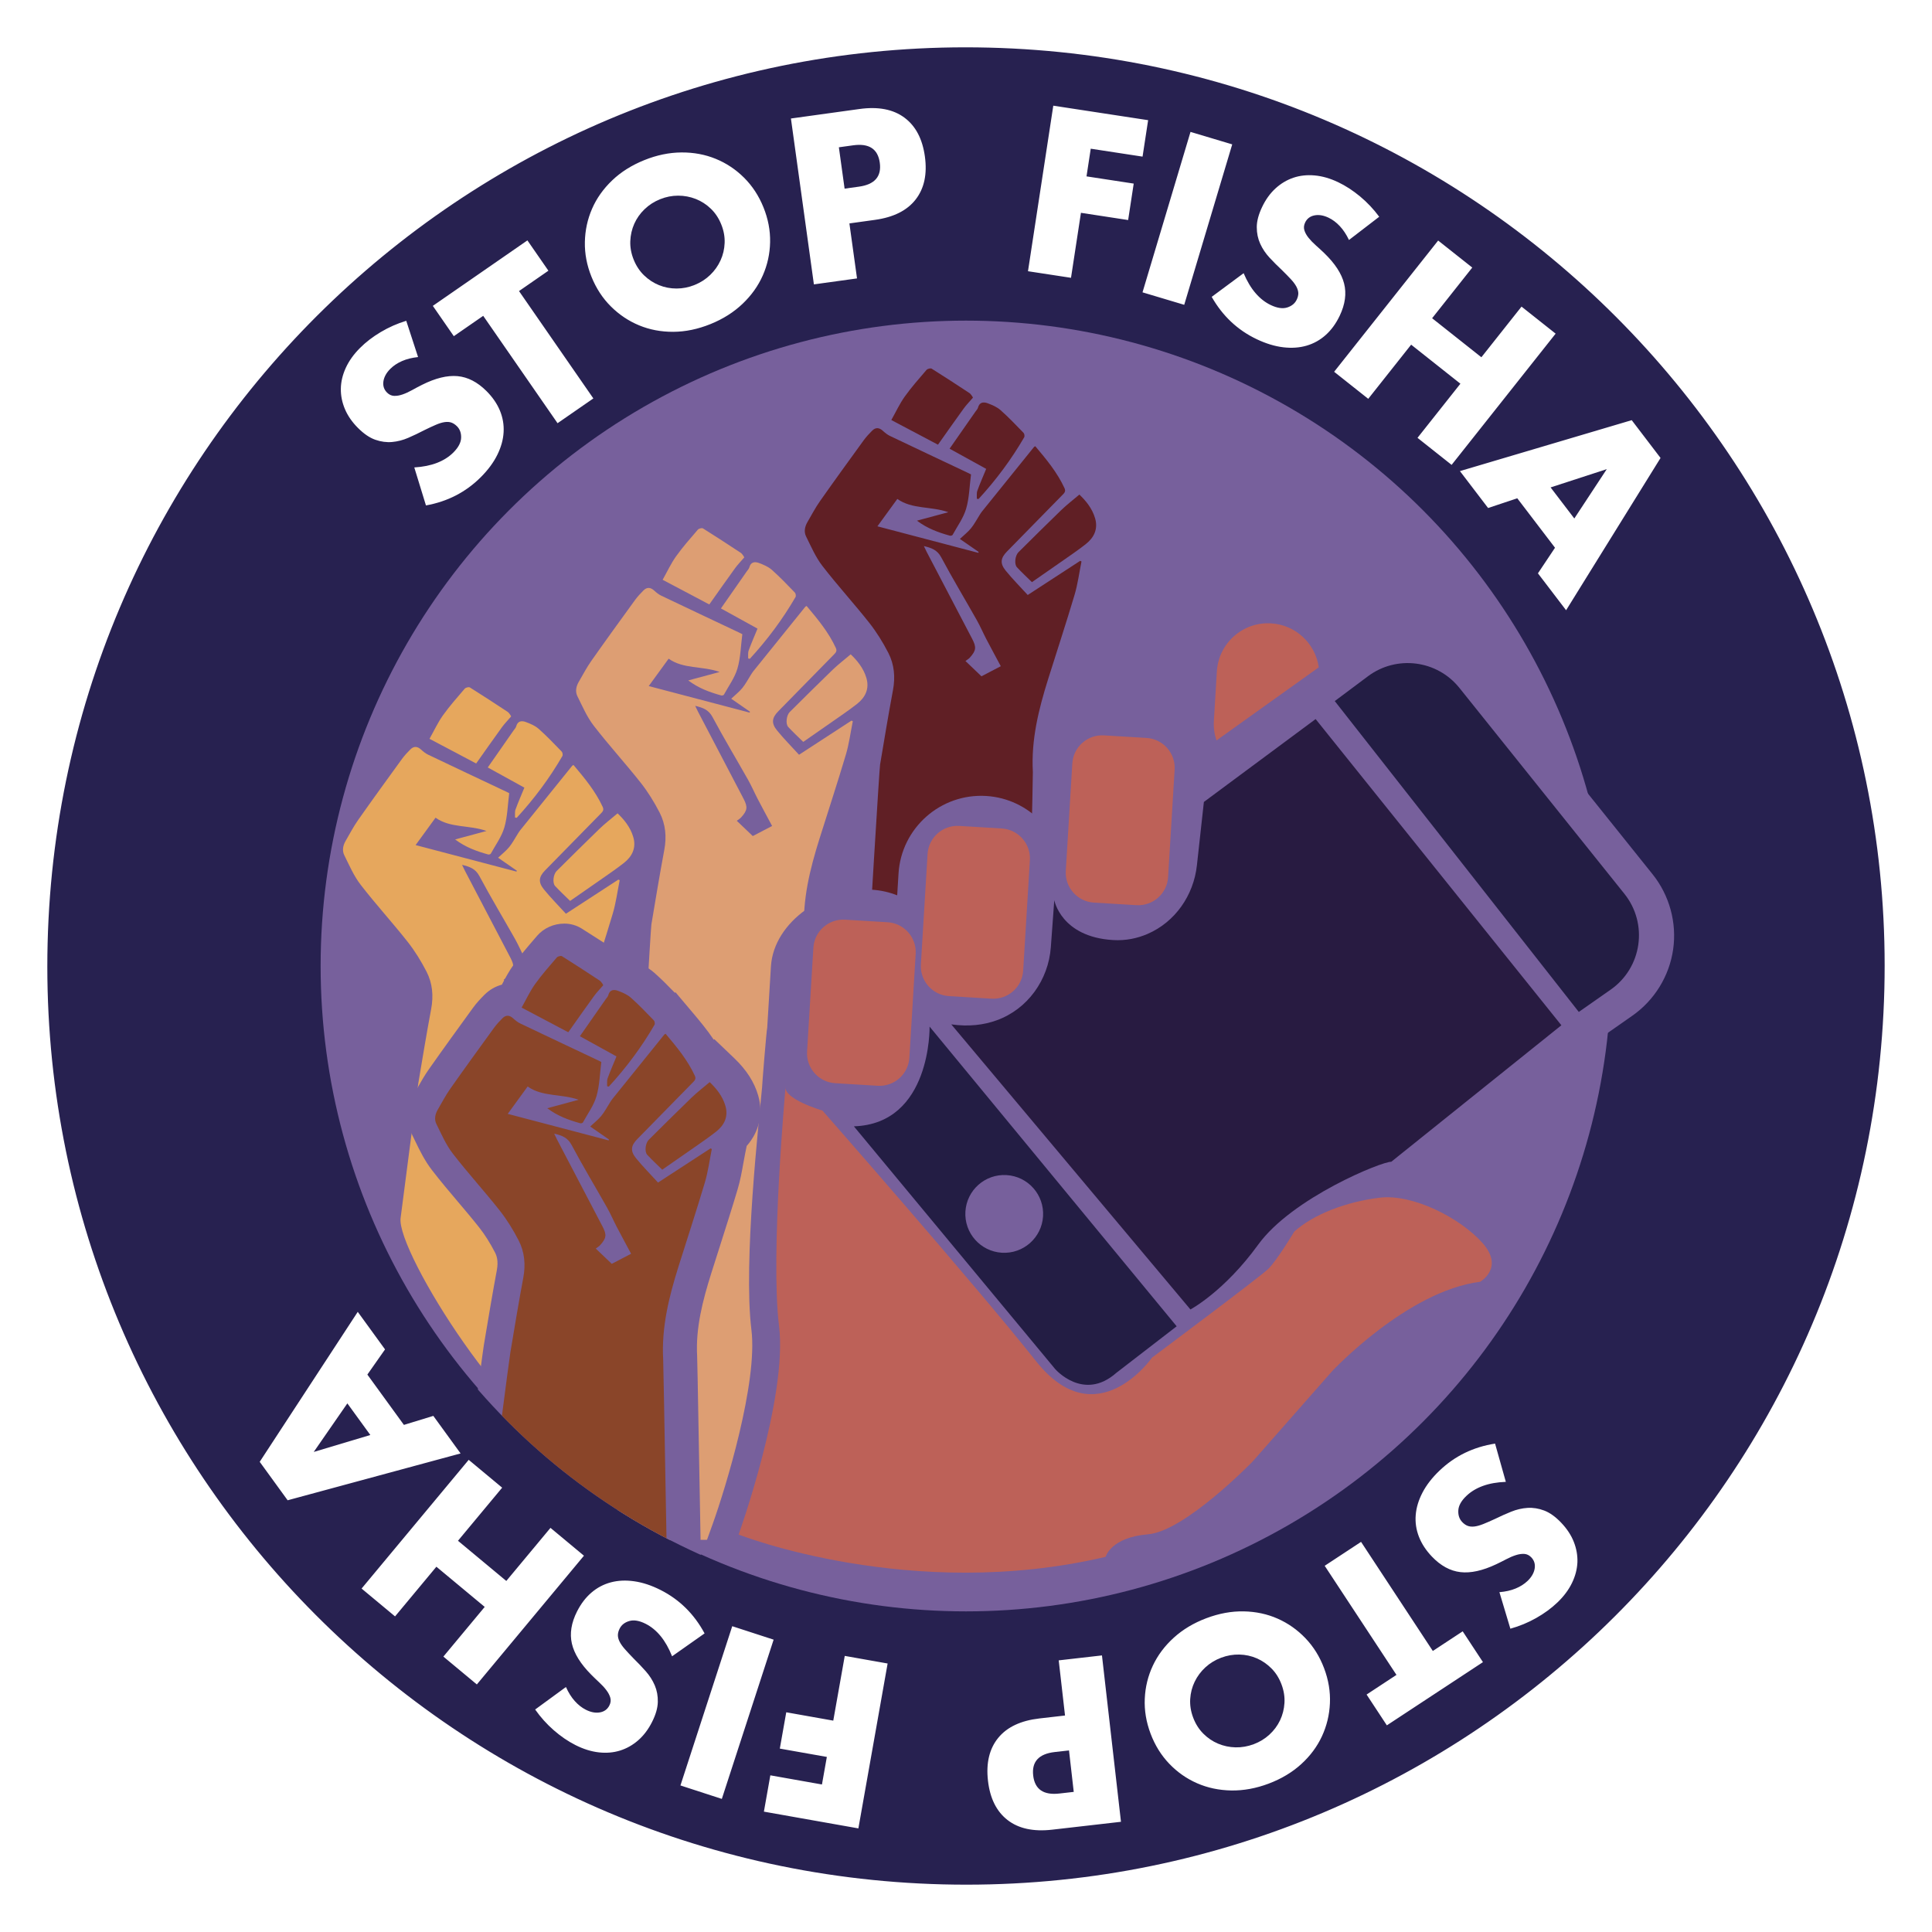
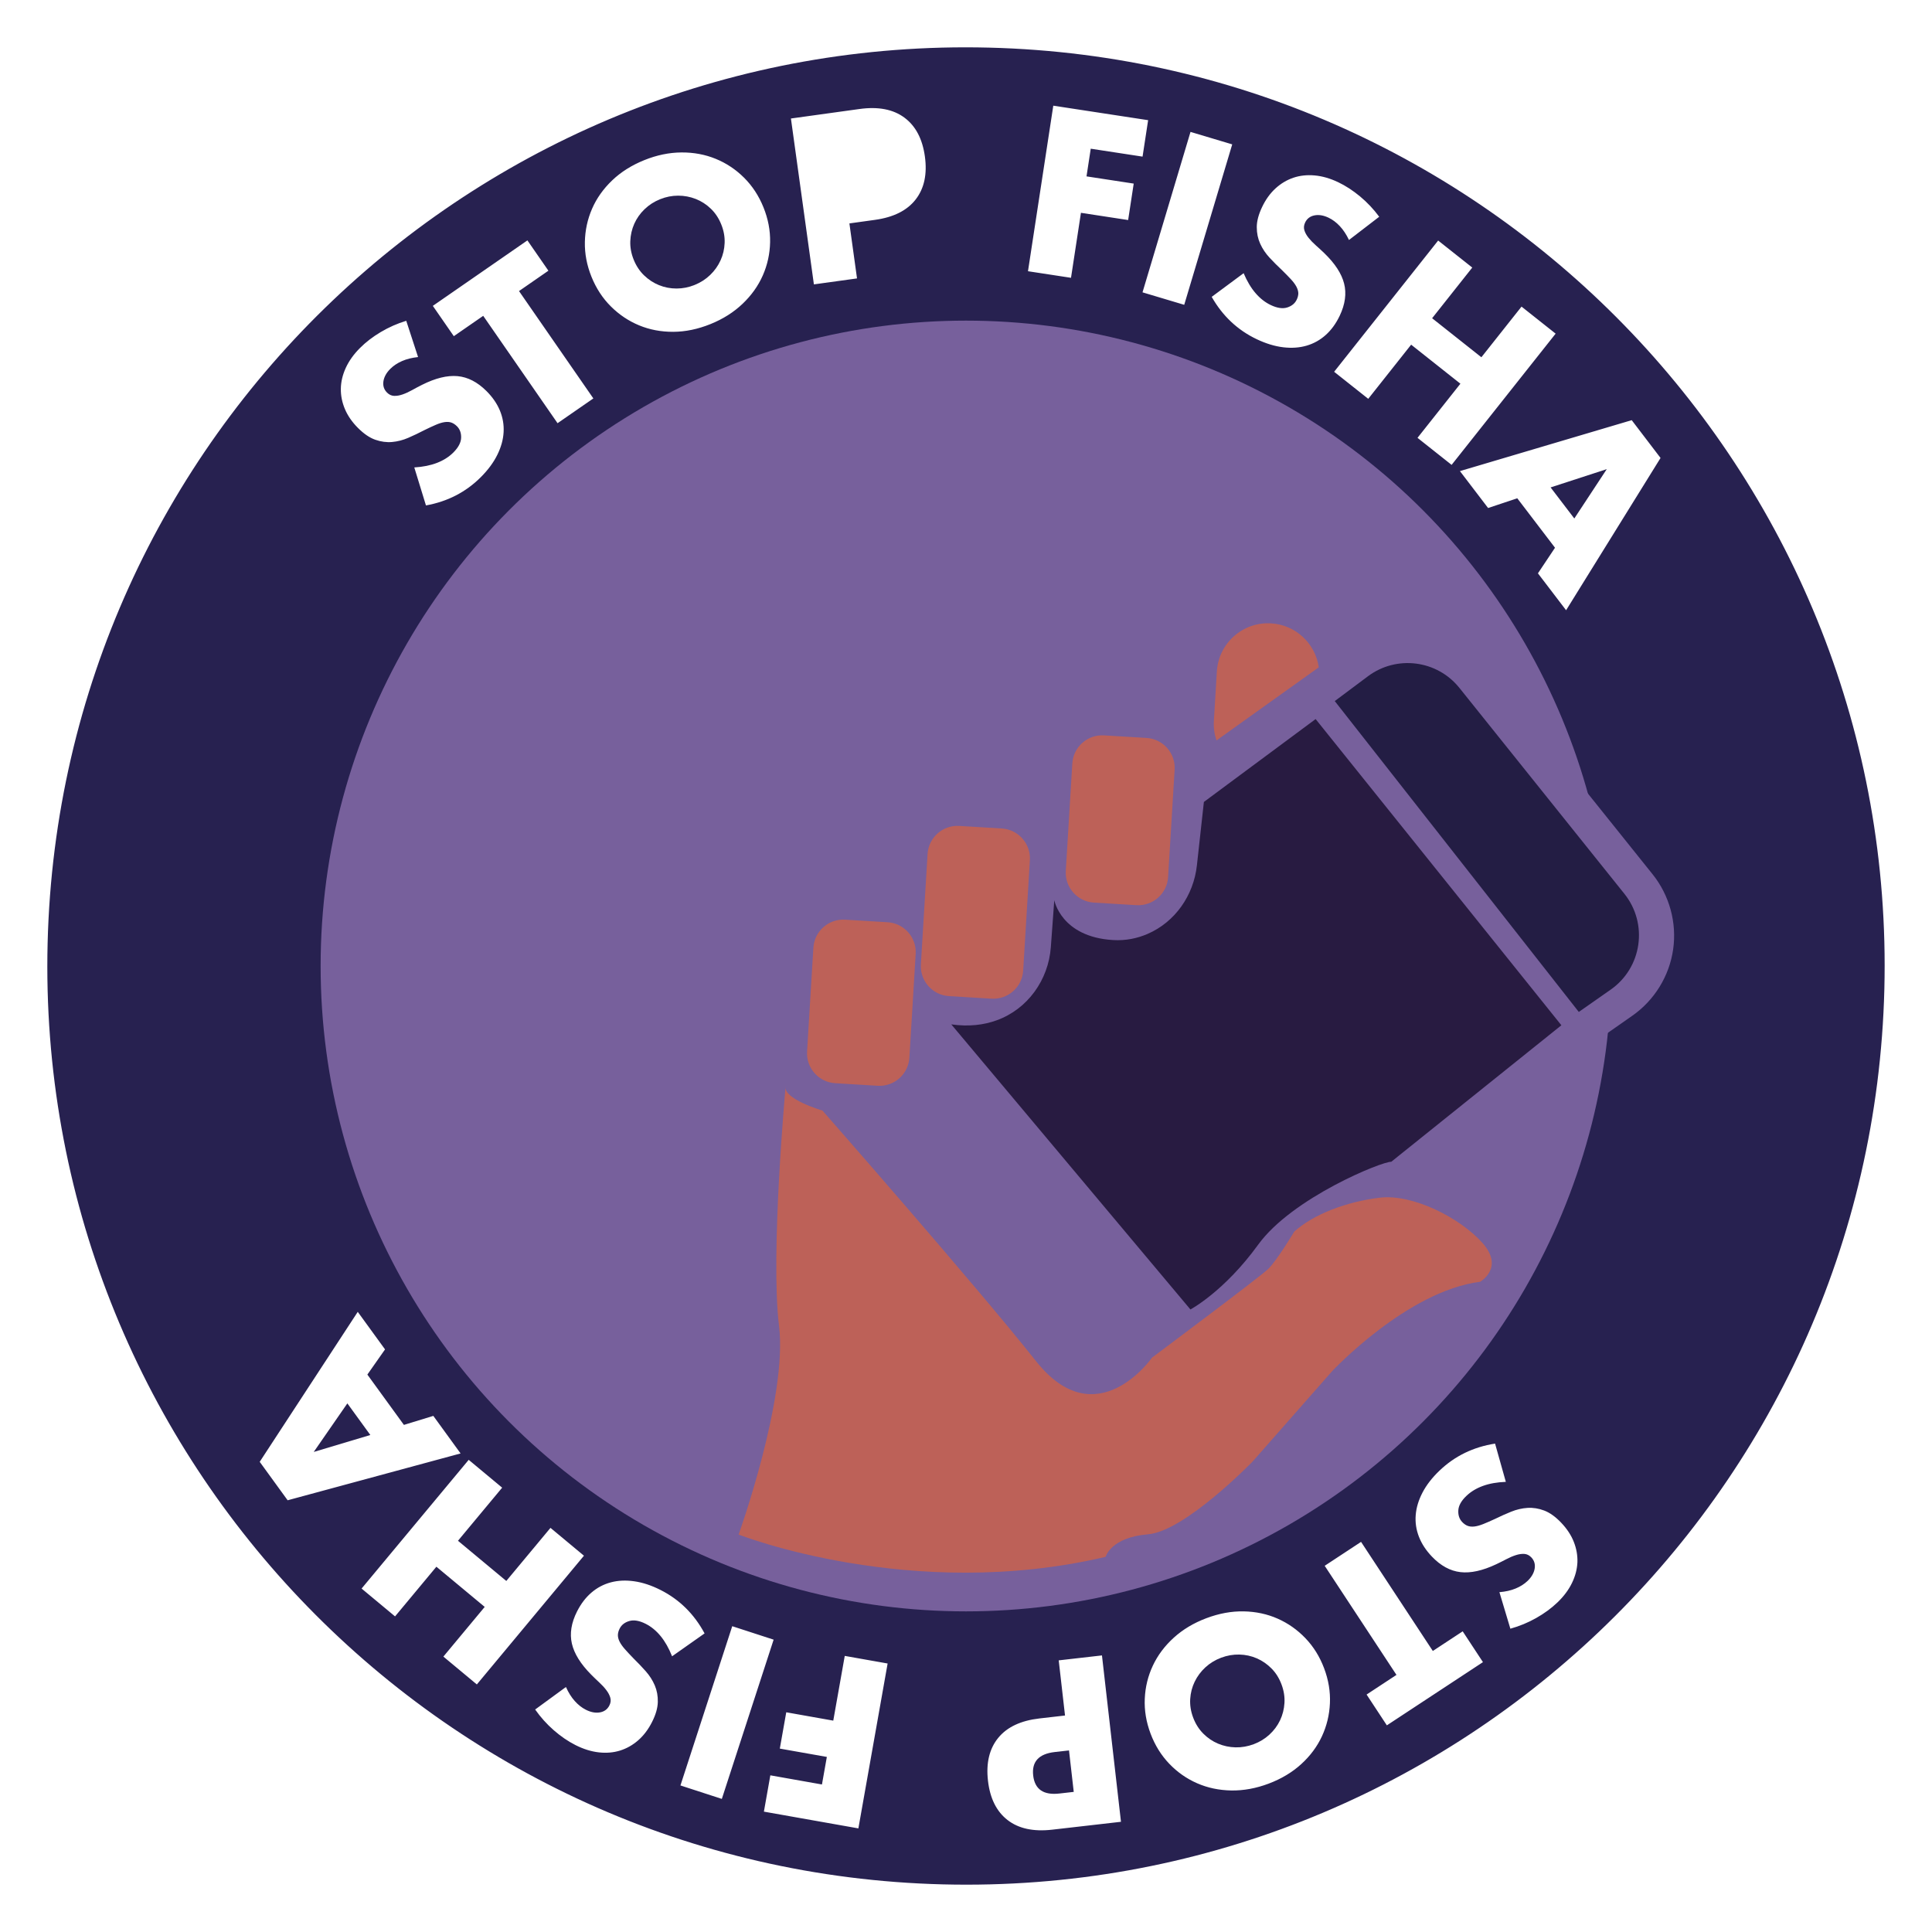
<svg xmlns="http://www.w3.org/2000/svg" xmlns:xlink="http://www.w3.org/1999/xlink" id="Calque_1" x="0px" y="0px" viewBox="0 0 1133.86 1133.86" style="enable-background:new 0 0 1133.86 1133.86;" xml:space="preserve">
  <style type="text/css"> .st0{fill:#272150;} .st1{fill:#77609C;} .st2{clip-path:url(#SVGID_00000019655057480500243020000010554213671189644436_);} .st3{fill:#601F25;} .st4{fill:#DD9E73;} .st5{fill:#E6A75D;} .st6{clip-path:url(#SVGID_00000019655057480500243020000010554213671189644436_);fill:#77609C;} .st7{fill:#8A4529;} .st8{fill:#BD6158;} .st9{fill:#281B41;} .st10{fill:#231D44;} </style>
  <g>
    <g>
      <path class="st0" d="M746.2,979.18c-2.55-2.57-5.43-4.55-8.64-5.94c-3.21-1.39-6.63-2.13-10.23-2.21 c-3.6-0.08-7.16,0.54-10.65,1.85c-3.5,1.32-6.57,3.19-9.23,5.63c-2.66,2.44-4.75,5.25-6.3,8.43c-1.54,3.18-2.42,6.58-2.64,10.19 c-0.22,3.61,0.36,7.25,1.74,10.91c1.38,3.66,3.34,6.77,5.89,9.35c2.55,2.57,5.45,4.54,8.7,5.92c3.26,1.37,6.69,2.1,10.29,2.18 c3.61,0.08,7.16-0.54,10.65-1.85c3.5-1.31,6.58-3.19,9.23-5.63c2.66-2.44,4.74-5.24,6.24-8.4c1.5-3.17,2.36-6.56,2.58-10.16 c0.22-3.61-0.36-7.25-1.74-10.91C750.71,984.86,748.75,981.74,746.2,979.18z" />
      <polygon class="st0" points="184.13,852.12 217.34,842.18 203.86,823.62 " />
      <path class="st0" d="M618.96,1028.25c-9.32,1.07-13.52,5.66-12.6,13.77c0.93,8.11,6.05,11.64,15.38,10.57l8.42-0.96l-2.78-24.35 L618.96,1028.25z" />
      <path class="st0" d="M580.46,27.95C282.8,20.48,35.43,255.73,27.95,553.4s227.77,545.03,525.44,552.51 c297.67,7.47,545.03-227.77,552.51-525.44C1113.38,282.8,878.13,35.43,580.46,27.95z M347.47,122.52 c2.67-6.14,6.6-11.68,11.77-16.63c5.17-4.95,11.46-8.92,18.88-11.91c7.33-2.96,14.59-4.46,21.79-4.51 c7.2-0.05,13.91,1.2,20.14,3.75c6.23,2.54,11.77,6.24,16.63,11.07c4.86,4.83,8.65,10.63,11.39,17.4 c2.73,6.77,4.03,13.58,3.89,20.43c-0.14,6.85-1.57,13.35-4.28,19.51c-2.71,6.16-6.68,11.72-11.89,16.68s-11.48,8.93-18.82,11.89 c-7.41,2.99-14.7,4.51-21.85,4.54c-7.16,0.03-13.83-1.23-20.02-3.79c-6.19-2.56-11.71-6.26-16.57-11.09 c-4.86-4.83-8.65-10.63-11.39-17.4c-2.73-6.77-4.03-13.58-3.89-20.43C343.39,135.16,344.8,128.66,347.47,122.52z M309.53,141.08 l12.32,17.79l-17.25,11.95l43.63,63.01l-21.01,14.54l-43.63-63.01l-17.25,11.94l-12.32-17.79L309.53,141.08z M202.92,215.92 c1.87-4.08,4.64-7.98,8.33-11.67c3.43-3.45,7.5-6.57,12.2-9.37c4.7-2.8,9.68-5,14.97-6.61l6.94,21.28 c-3.56,0.38-6.71,1.16-9.44,2.36c-2.73,1.2-5.02,2.73-6.86,4.57c-2.33,2.34-3.68,4.8-4.05,7.38c-0.36,2.58,0.35,4.76,2.13,6.54 c1.23,1.23,2.62,1.87,4.15,1.93c1.54,0.06,3.2-0.22,4.98-0.84c1.78-0.62,3.64-1.46,5.57-2.54c1.93-1.08,3.88-2.11,5.85-3.1 c7.86-3.94,14.8-5.64,20.82-5.1c6.02,0.55,11.68,3.46,16.97,8.73c3.57,3.56,6.2,7.38,7.9,11.46c1.69,4.09,2.42,8.31,2.18,12.67 c-0.24,4.37-1.46,8.79-3.67,13.28c-2.21,4.49-5.43,8.86-9.66,13.1c-8.78,8.8-19.52,14.35-32.24,16.64l-6.85-22.3 c5.1-0.31,9.55-1.21,13.36-2.69c3.81-1.48,7-3.51,9.58-6.09c2.95-2.95,4.46-5.83,4.55-8.62c0.09-2.79-0.73-5.05-2.45-6.77 c-1.05-1.04-2.14-1.76-3.27-2.16c-1.14-0.4-2.46-0.49-3.96-0.27c-1.51,0.22-3.22,0.74-5.16,1.58c-1.93,0.83-4.22,1.89-6.86,3.19 c-3.07,1.61-6.17,3.08-9.3,4.44c-3.13,1.36-6.31,2.17-9.54,2.46c-3.23,0.28-6.5-0.16-9.82-1.32c-3.32-1.16-6.7-3.46-10.15-6.9 c-3.44-3.44-6-7.12-7.67-11.05c-1.66-3.93-2.47-7.92-2.41-11.98C200.09,224.08,201.05,220.01,202.92,215.92z M168.81,880.49 l-16.39-22.57l57.54-88.02l16.01,22.04l-10.37,14.78l21.45,29.53l17.26-5.29L270.31,853L168.81,880.49z M260.21,972.23 l24.26-29.16l-28.36-23.59l-24.26,29.16l-19.64-16.34l62.86-75.55l19.64,16.34l-25.93,31.16l28.36,23.59l25.93-31.16l19.64,16.34 l-62.86,75.55L260.21,972.23z M387.72,960.21c-2.59-3.16-5.51-5.56-8.77-7.21c-3.72-1.88-6.93-2.43-9.61-1.65 c-2.68,0.78-4.58,2.26-5.67,4.43c-0.67,1.32-1.01,2.58-1.04,3.78c-0.02,1.2,0.3,2.49,0.97,3.85c0.68,1.36,1.71,2.84,3.1,4.42 c1.39,1.58,3.11,3.42,5.16,5.53c2.48,2.42,4.84,4.91,7.11,7.46c2.26,2.56,4.03,5.33,5.3,8.3c1.27,2.98,1.87,6.23,1.79,9.74 c-0.08,3.52-1.21,7.45-3.41,11.79c-2.2,4.34-4.9,7.91-8.12,10.72c-3.22,2.8-6.76,4.8-10.64,6.01c-3.87,1.2-8.04,1.56-12.51,1.05 c-4.47-0.51-9.03-1.94-13.68-4.29c-4.34-2.2-8.57-5.09-12.7-8.69c-4.12-3.6-7.76-7.65-10.93-12.17l18.07-13.21 c1.46,3.27,3.19,6.02,5.18,8.24c1.99,2.22,4.15,3.93,6.48,5.1c2.95,1.49,5.7,2.01,8.27,1.56c2.57-0.45,4.42-1.81,5.56-4.06 c0.79-1.55,0.97-3.07,0.55-4.54c-0.42-1.48-1.2-2.97-2.34-4.47c-1.14-1.51-2.52-3.01-4.15-4.51c-1.62-1.5-3.21-3.04-4.76-4.6 c-6.19-6.25-9.96-12.32-11.31-18.21c-1.35-5.89-0.34-12.18,3.03-18.84c2.28-4.5,5.09-8.19,8.45-11.07 c3.36-2.88,7.14-4.88,11.37-6.01c4.22-1.13,8.81-1.34,13.76-0.63c4.95,0.7,10.1,2.41,15.45,5.11c11.09,5.61,19.7,14.1,25.82,25.48 l-19.07,13.43C392.55,967.32,390.31,963.37,387.72,960.21z M399.34,1047.85l30.4-93.46l24.29,7.9l-30.4,93.46L399.34,1047.85z M503.77,1073.05l-55.45-9.83l3.78-21.31l30.29,5.37l2.87-16.17l-27.6-4.89l3.78-21.31l27.59,4.9l6.74-37.99l25.16,4.46 L503.77,1073.05z M537.41,117.04c-5.02,6.49-13,10.49-23.93,12l-14.98,2.08l4.47,32.28l-25.31,3.5l-13.48-97.35l40.29-5.58 c10.93-1.51,19.7,0.17,26.29,5.05c6.6,4.88,10.61,12.48,12.04,22.81C544.23,102.14,542.44,110.55,537.41,117.04z M864.05,157.03 l-23.56,29.73l28.91,22.91l23.56-29.73l20.02,15.87l-61.05,77.02l-20.02-15.87l25.18-31.77l-28.91-22.91L803,234.06l-20.02-15.87 l61.05-77.02L864.05,157.03z M760.86,168.28c-0.71-1.35-1.77-2.79-3.2-4.34c-1.43-1.55-3.2-3.35-5.29-5.41 c-2.53-2.36-4.96-4.79-7.28-7.29c-2.32-2.5-4.15-5.23-5.49-8.18c-1.34-2.95-2.02-6.18-2.02-9.7c-0.01-3.52,1.03-7.47,3.13-11.87 c2.09-4.39,4.71-8.03,7.86-10.91c3.15-2.88,6.65-4.97,10.49-6.27c3.84-1.3,8-1.75,12.48-1.35c4.48,0.4,9.07,1.72,13.78,3.96 c4.39,2.09,8.69,4.89,12.9,8.38c4.2,3.5,7.94,7.47,11.22,11.91l-17.75,13.63c-1.54-3.24-3.33-5.94-5.37-8.12 c-2.04-2.18-4.24-3.83-6.6-4.95c-2.98-1.42-5.75-1.87-8.3-1.36c-2.56,0.51-4.38,1.91-5.46,4.19c-0.75,1.57-0.89,3.09-0.44,4.56 c0.45,1.47,1.27,2.94,2.45,4.41c1.18,1.47,2.59,2.94,4.25,4.41c1.66,1.46,3.28,2.96,4.87,4.48c6.34,6.1,10.25,12.08,11.74,17.94 c1.49,5.86,0.63,12.16-2.58,18.91c-2.17,4.55-4.89,8.3-8.18,11.26c-3.29,2.96-7.03,5.05-11.22,6.28 c-4.2,1.23-8.78,1.55-13.74,0.96c-4.97-0.59-10.16-2.17-15.57-4.74c-11.22-5.34-20.03-13.63-26.42-24.85l18.74-13.89 c2,4.7,4.32,8.61,6.99,11.7c2.66,3.1,5.64,5.43,8.94,7c3.76,1.79,6.98,2.26,9.65,1.42c2.66-0.85,4.52-2.37,5.57-4.57 c0.64-1.33,0.95-2.6,0.95-3.81C761.92,170.9,761.56,169.63,760.86,168.28z M723.17,84.73l-28.17,94.16l-24.48-7.32l28.17-94.16 L723.17,84.73z M618.16,62.02l55.66,8.51l-3.27,21.39l-30.41-4.65l-2.48,16.24l27.7,4.24l-3.27,21.39l-27.7-4.24l-5.83,38.14 l-25.25-3.86L618.16,62.02z M617.48,1073.81c-10.96,1.25-19.69-0.63-26.17-5.67c-6.48-5.03-10.31-12.73-11.49-23.09 c-1.18-10.36,0.81-18.72,5.99-25.09c5.18-6.36,13.25-10.17,24.21-11.43l15.02-1.72l-3.7-32.37l25.38-2.9l11.16,97.64 L617.48,1073.81z M775.82,1019c-2.82,6.07-6.87,11.52-12.16,16.34c-5.29,4.82-11.67,8.64-19.15,11.46c-7.4,2.78-14.7,4.11-21.89,4 c-7.2-0.13-13.88-1.53-20.04-4.23c-6.17-2.69-11.62-6.51-16.36-11.46c-4.74-4.95-8.4-10.84-10.97-17.67s-3.71-13.67-3.4-20.51 c0.3-6.85,1.88-13.31,4.74-19.4c2.86-6.09,6.95-11.55,12.28-16.39c5.33-4.84,11.7-8.65,19.09-11.43 c7.48-2.82,14.8-4.16,21.96-4.02c7.15,0.14,13.8,1.56,19.92,4.27c6.13,2.71,11.56,6.54,16.3,11.48 c4.74,4.94,8.4,10.84,10.97,17.67c2.57,6.83,3.71,13.67,3.4,20.51C780.2,1006.47,778.64,1012.93,775.82,1019z M813.92,1012.58 l-11.89-18.08l17.53-11.53l-42.12-64.03l21.34-14.04l42.12,64.03l17.53-11.53l11.89,18.08L813.92,1012.58z M922.55,929.06 c-1.96,4.04-4.83,7.87-8.6,11.47c-3.52,3.36-7.66,6.39-12.42,9.08c-4.76,2.69-9.8,4.77-15.12,6.25l-6.43-21.44 c3.57-0.29,6.74-1,9.5-2.14c2.76-1.14,5.08-2.61,6.97-4.41c2.39-2.28,3.79-4.71,4.22-7.28c0.42-2.57-0.23-4.77-1.97-6.59 c-1.2-1.26-2.57-1.93-4.1-2.03c-1.54-0.1-3.2,0.14-4.99,0.72c-1.8,0.57-3.67,1.38-5.63,2.41c-1.96,1.03-3.93,2.02-5.92,2.96 c-7.95,3.75-14.93,5.29-20.94,4.6c-6.01-0.69-11.6-3.73-16.76-9.13c-3.48-3.64-6.02-7.53-7.62-11.65 c-1.6-4.13-2.23-8.36-1.88-12.72c0.34-4.36,1.67-8.75,3.98-13.19c2.31-4.43,5.63-8.72,9.97-12.87 c8.98-8.59,19.86-13.88,32.62-15.87l6.32,22.45c-5.11,0.19-9.58,0.98-13.42,2.37c-3.84,1.39-7.08,3.34-9.72,5.87 c-3.02,2.88-4.6,5.72-4.75,8.52c-0.15,2.79,0.61,5.07,2.29,6.83c1.02,1.07,2.09,1.81,3.22,2.24c1.13,0.42,2.45,0.55,3.96,0.37 c1.51-0.18,3.24-0.67,5.2-1.45c1.95-0.79,4.27-1.79,6.94-3.03c3.11-1.53,6.24-2.93,9.41-4.21c3.16-1.28,6.36-2.02,9.59-2.23 s6.49,0.31,9.78,1.55c3.29,1.24,6.62,3.62,9.98,7.14c3.36,3.52,5.83,7.26,7.4,11.23c1.57,3.97,2.28,7.98,2.13,12.03 C925.57,920.97,924.52,925.02,922.55,929.06z M919.12,358.14l-16.53-21.66l10.02-15.02l-22.14-29.02l-17.13,5.7l-16.53-21.66 l100.82-29.89l16.92,22.18L919.12,358.14z" />
      <path class="st0" d="M378.03,161.64c2.61,2.51,5.53,4.42,8.78,5.73c3.25,1.31,6.68,1.97,10.28,1.96c3.6,0,7.14-0.7,10.61-2.11 c3.46-1.4,6.5-3.35,9.09-5.85c2.6-2.5,4.63-5.36,6.09-8.58c1.47-3.21,2.26-6.63,2.4-10.25c0.13-3.61-0.53-7.24-2-10.86 c-1.46-3.63-3.5-6.69-6.11-9.2c-2.61-2.51-5.55-4.41-8.84-5.71c-3.29-1.29-6.74-1.94-10.34-1.94c-3.61,0-7.14,0.7-10.61,2.1 c-3.46,1.4-6.5,3.35-9.09,5.85c-2.6,2.5-4.61,5.35-6.04,8.55c-1.42,3.2-2.2,6.61-2.34,10.22c-0.13,3.62,0.53,7.24,2,10.86 C373.38,156.06,375.42,159.13,378.03,161.64z" />
-       <path class="st0" d="M500.71,85.28l-8.39,1.16l3.36,24.27l8.39-1.16c9.3-1.29,13.38-5.98,12.26-14.07 C515.21,87.39,510,83.99,500.71,85.28z" />
      <polygon class="st0" points="923.94,304.29 942.99,275.33 910.02,286.06 " />
    </g>
    <g>
      <circle class="st1" cx="566.93" cy="566.93" r="378.76" />
      <g>
        <defs>
-           <circle id="SVGID_1_" cx="566.26" cy="566.93" r="378.76" />
-         </defs>
+           </defs>
        <clipPath id="SVGID_00000072988908481929256860000006137495783450833565_">
          <use xlink:href="#SVGID_1_" style="overflow:visible;" />
        </clipPath>
        <g style="clip-path:url(#SVGID_00000072988908481929256860000006137495783450833565_);">
          <path class="st3" d="M598.54,790.18c-30.99,0-71.6,0-102.98,0c0.8-5.75,20.02-335.9,20.95-341.48 c2.44-14.56,4.85-29.13,7.56-43.65c1.44-7.68,0.77-15.08-2.72-21.88c-3.16-6.15-6.86-12.15-11.13-17.57 c-8.95-11.34-18.74-22.03-27.56-33.46c-3.99-5.17-6.65-11.4-9.59-17.32c-1.35-2.72-0.76-5.73,0.79-8.4 c2.41-4.13,4.63-8.4,7.37-12.3c8.43-11.99,17.05-23.86,25.66-35.73c1.46-2.01,3.19-3.85,4.94-5.62 c2.06-2.07,4.15-1.89,6.28,0.05c1.27,1.16,2.67,2.3,4.21,3.03c15.1,7.21,30.24,14.34,45.37,21.49c0.84,0.4,1.66,0.83,2.18,1.09 c-0.9,6.88-1,13.76-2.86,20.12c-1.59,5.45-5.18,10.31-7.96,15.39c-0.19,0.34-1.1,0.57-1.56,0.45 c-6.71-1.87-13.22-4.2-19.36-8.82c6.32-1.7,12.09-3.26,18.43-4.97c-10.27-3.62-21.3-1.62-29.93-7.79 c-3.91,5.38-7.6,10.44-11.69,16.07c19.47,5.12,39.35,10.35,59.22,15.57c0.06-0.18,0.12-0.35,0.19-0.53 c-3.57-2.47-7.14-4.95-11-7.62c2.45-2.31,4.76-4.09,6.54-6.29c1.93-2.37,3.36-5.14,5.01-7.74c0.44-0.69,0.87-1.4,1.38-2.04 c10.17-12.63,20.35-25.26,30.54-37.88c0.12-0.15,0.34-0.21,0.77-0.48c6.46,7.66,12.88,15.36,17.15,24.61 c0.88,1.91-0.07,2.83-1.2,3.98c-10.87,11.06-21.71,22.14-32.56,33.21c-3.75,3.82-4.22,6.96-0.76,11.22 c3.99,4.9,8.46,9.4,12.93,14.3c10.38-6.76,20.58-13.4,30.79-20.04c0.26,0.12,0.51,0.24,0.77,0.36 c-1.33,6.57-2.18,13.28-4.09,19.68c-4.92,16.53-10.33,32.91-15.49,49.37c-5.57,17.74-10.03,35.67-8.96,54.49 C606.42,457.22,598.14,785.86,598.54,790.18z M587.35,390.99c-2.84-5.32-5.72-10.59-8.49-15.91c-1.92-3.68-3.55-7.52-5.59-11.13 c-6.94-12.31-14.25-24.42-20.89-36.88c-2.3-4.31-5.67-5.52-10.17-6.58c0.65,1.36,1.1,2.36,1.61,3.34 c8.91,17.03,17.83,34.06,26.73,51.1c2.58,4.94,2.35,6.87-1.38,11.03c-0.68,0.75-1.62,1.27-2.56,1.98 c3.43,3.27,6.42,6.13,9.39,8.97C579.78,394.94,583.73,392.88,587.35,390.99z" />
          <path class="st3" d="M523.1,246.51c2.72-4.83,4.89-9.57,7.86-13.74c3.91-5.48,8.4-10.55,12.79-15.67 c0.57-0.67,2.38-1.14,3.02-0.75c7.46,4.66,14.81,9.49,22.16,14.32c0.67,0.44,1.14,1.2,1.63,1.86c0.3,0.4,0.45,0.91,0.43,0.87 c-1.97,2.29-3.87,4.22-5.44,6.39c-5.05,6.96-9.97,14-15.07,21.19C541.5,256.24,532.73,251.6,523.1,246.51z" />
-           <path class="st3" d="M605.62,341.65c-3.09-3.05-6.06-5.79-8.8-8.75c-1.69-1.83-1.05-6.88,0.88-8.8 c8.35-8.26,16.65-16.57,25.1-24.72c3.29-3.17,6.94-5.96,10.67-9.13c3.5,3.35,7.49,7.91,9.24,13.98 c1.81,6.29-0.67,11.31-5.5,15.11c-4.81,3.79-9.92,7.19-14.93,10.72C616.77,333.92,611.23,337.75,605.62,341.65z" />
          <path class="st3" d="M557.3,263.33c5.18-7.42,10.17-14.58,15.16-21.74c0.53-0.77,1.29-1.49,1.51-2.35 c0.83-3.22,3.2-3.48,5.59-2.6c2.68,0.99,5.51,2.18,7.62,4.04c4.74,4.19,9.11,8.8,13.52,13.35c0.51,0.53,0.74,1.99,0.38,2.61 c-7.58,13.08-16.58,25.12-26.8,36.24c-0.33-0.06-0.66-0.12-0.99-0.17c0.07-1.57-0.22-3.26,0.29-4.67 c1.54-4.28,3.4-8.46,5.2-12.86C571.65,271.24,564.65,267.38,557.3,263.33z" />
        </g>
        <g style="clip-path:url(#SVGID_00000072988908481929256860000006137495783450833565_);">
          <path class="st4" d="M464.33,903.69c-30.99,0-71.6,0-102.98,0c0.8-5.75,20.02-355.64,20.95-361.23 c2.44-14.56,4.85-29.13,7.56-43.65c1.44-7.68,0.77-15.08-2.72-21.88c-3.16-6.15-6.86-12.15-11.13-17.57 c-8.95-11.34-18.74-22.03-27.56-33.46c-3.99-5.17-6.65-11.4-9.59-17.32c-1.35-2.72-0.76-5.73,0.79-8.4 c2.41-4.13,4.63-8.4,7.37-12.3c8.43-11.99,17.05-23.86,25.66-35.73c1.46-2.01,3.19-3.85,4.94-5.62 c2.06-2.07,4.15-1.89,6.28,0.05c1.27,1.16,2.67,2.3,4.21,3.03c15.1,7.21,30.24,14.34,45.37,21.49c0.84,0.4,1.66,0.83,2.18,1.09 c-0.9,6.88-1,13.76-2.86,20.12c-1.59,5.45-5.18,10.31-7.96,15.39c-0.19,0.34-1.1,0.57-1.56,0.45 c-6.71-1.87-13.22-4.2-19.36-8.82c6.32-1.7,12.09-3.26,18.43-4.97c-10.27-3.62-21.3-1.62-29.93-7.79 c-3.91,5.38-7.6,10.44-11.69,16.07c19.47,5.12,39.35,10.35,59.22,15.57c0.06-0.18,0.12-0.35,0.19-0.53 c-3.57-2.47-7.14-4.95-11-7.62c2.45-2.31,4.76-4.09,6.54-6.29c1.93-2.37,3.36-5.14,5.01-7.74c0.44-0.69,0.87-1.4,1.38-2.04 c10.17-12.63,20.35-25.26,30.54-37.88c0.12-0.15,0.34-0.21,0.77-0.48c6.46,7.66,12.88,15.36,17.15,24.61 c0.88,1.91-0.07,2.83-1.2,3.98c-10.87,11.06-21.71,22.14-32.56,33.21c-3.75,3.82-4.22,6.96-0.76,11.22 c3.99,4.9,8.46,9.4,12.93,14.3c10.38-6.76,20.58-13.4,30.79-20.04c0.26,0.12,0.51,0.24,0.77,0.36 c-1.33,6.57-2.18,13.28-4.09,19.68c-4.92,16.53-10.33,32.91-15.49,49.37c-5.57,17.74-10.03,35.67-8.96,54.49 C472.22,550.98,463.93,899.36,464.33,903.69z M453.14,484.75c-2.84-5.32-5.72-10.59-8.49-15.91c-1.92-3.68-3.55-7.52-5.59-11.13 c-6.94-12.31-14.25-24.42-20.89-36.88c-2.3-4.31-5.67-5.52-10.17-6.58c0.65,1.36,1.1,2.36,1.61,3.34 c8.91,17.03,17.83,34.06,26.73,51.1c2.58,4.94,2.35,6.87-1.38,11.03c-0.68,0.75-1.62,1.27-2.56,1.98 c3.43,3.27,6.42,6.13,9.39,8.97C445.57,488.7,449.53,486.63,453.14,484.75z" />
          <path class="st4" d="M388.89,340.27c2.72-4.83,4.89-9.57,7.86-13.74c3.91-5.48,8.4-10.55,12.79-15.67 c0.57-0.67,2.38-1.14,3.02-0.75c7.46,4.66,14.81,9.49,22.16,14.32c0.67,0.44,1.14,1.2,1.63,1.86c0.3,0.4,0.45,0.91,0.43,0.87 c-1.97,2.29-3.87,4.22-5.44,6.39c-5.05,6.96-9.97,14-15.07,21.19C407.3,350,398.52,345.36,388.89,340.27z" />
          <path class="st4" d="M471.41,435.41c-3.09-3.05-6.06-5.79-8.8-8.75c-1.69-1.83-1.05-6.88,0.88-8.8 c8.35-8.26,16.65-16.57,25.1-24.72c3.29-3.17,6.94-5.96,10.67-9.13c3.5,3.35,7.49,7.91,9.24,13.98 c1.81,6.29-0.67,11.31-5.5,15.11c-4.81,3.79-9.92,7.19-14.93,10.72C482.57,427.68,477.03,431.5,471.41,435.41z" />
          <path class="st4" d="M423.1,357.08c5.18-7.42,10.17-14.58,15.16-21.74c0.53-0.77,1.29-1.49,1.51-2.35 c0.83-3.22,3.2-3.48,5.59-2.6c2.68,0.99,5.51,2.18,7.62,4.04c4.74,4.19,9.11,8.8,13.52,13.35c0.51,0.53,0.74,1.99,0.38,2.61 c-7.58,13.08-16.58,25.12-26.8,36.24c-0.33-0.06-0.66-0.12-0.99-0.17c0.07-1.57-0.22-3.26,0.29-4.67 c1.54-4.28,3.4-8.46,5.2-12.86C437.44,364.99,430.45,361.14,423.1,357.08z" />
        </g>
        <g style="clip-path:url(#SVGID_00000072988908481929256860000006137495783450833565_);">
          <path class="st5" d="M334.5,846.31c-30.99,0-102.06-111.52-99.39-131.48c0.8-5.75,9.44-73.47,10.38-79.05 c2.44-14.56,4.85-29.13,7.56-43.65c1.44-7.68,0.77-15.08-2.72-21.88c-3.16-6.15-6.86-12.15-11.13-17.57 c-8.95-11.34-18.74-22.03-27.56-33.46c-3.99-5.17-6.65-11.4-9.59-17.32c-1.35-2.72-0.76-5.73,0.79-8.4 c2.41-4.13,4.63-8.4,7.37-12.3c8.43-11.99,17.05-23.86,25.66-35.73c1.46-2.01,3.19-3.85,4.94-5.62 c2.06-2.07,4.15-1.89,6.28,0.05c1.27,1.16,2.67,2.3,4.21,3.03c15.1,7.21,30.24,14.34,45.37,21.49c0.84,0.4,1.66,0.83,2.18,1.09 c-0.9,6.88-1,13.76-2.86,20.12c-1.59,5.45-5.18,10.31-7.96,15.39c-0.19,0.34-1.1,0.57-1.56,0.45 c-6.71-1.87-13.22-4.2-19.36-8.82c6.32-1.7,12.09-3.26,18.43-4.97c-10.27-3.62-21.3-1.62-29.93-7.79 c-3.91,5.38-7.6,10.44-11.69,16.07c19.47,5.12,39.35,10.35,59.22,15.57c0.06-0.18,0.12-0.35,0.19-0.53 c-3.57-2.47-7.14-4.95-11-7.62c2.45-2.31,4.76-4.09,6.54-6.29c1.93-2.37,3.36-5.14,5.01-7.74c0.44-0.69,0.87-1.4,1.38-2.04 c10.17-12.63,20.35-25.26,30.54-37.88c0.12-0.15,0.34-0.21,0.77-0.48c6.46,7.66,12.88,15.36,17.15,24.61 c0.88,1.91-0.07,2.83-1.2,3.98c-10.87,11.06-21.71,22.14-32.56,33.21c-3.75,3.82-4.22,6.96-0.76,11.21 c3.99,4.9,8.46,9.4,12.93,14.3c10.38-6.76,20.58-13.4,30.79-20.04c0.26,0.12,0.51,0.24,0.77,0.36 c-1.33,6.57-2.18,13.28-4.09,19.68c-4.92,16.53-10.33,32.91-15.49,49.37c-5.57,17.74-10.03,35.67-8.96,54.49 C335.4,644.31,334.1,841.99,334.5,846.31z M316.32,578.07c-2.84-5.32-5.72-10.59-8.49-15.91c-1.92-3.68-3.55-7.52-5.59-11.13 c-6.94-12.31-14.25-24.42-20.89-36.88c-2.3-4.31-5.67-5.52-10.17-6.58c0.65,1.36,1.1,2.36,1.61,3.34 c8.91,17.03,17.83,34.06,26.73,51.1c2.58,4.94,2.35,6.87-1.38,11.03c-0.68,0.75-1.62,1.27-2.56,1.98 c3.43,3.27,6.42,6.13,9.39,8.97C308.75,582.02,312.71,579.96,316.32,578.07z" />
          <path class="st5" d="M252.07,433.6c2.72-4.83,4.89-9.57,7.86-13.74c3.91-5.48,8.4-10.55,12.79-15.67 c0.57-0.67,2.38-1.14,3.02-0.75c7.46,4.66,14.81,9.49,22.16,14.32c0.67,0.44,1.14,1.2,1.63,1.86c0.3,0.4,0.45,0.91,0.43,0.87 c-1.97,2.29-3.87,4.22-5.44,6.39c-5.05,6.96-9.97,14-15.07,21.19C270.47,443.33,261.7,438.69,252.07,433.6z" />
-           <path class="st5" d="M334.59,528.74c-3.09-3.05-6.06-5.79-8.8-8.75c-1.69-1.83-1.05-6.88,0.88-8.8 c8.35-8.26,16.65-16.57,25.1-24.72c3.29-3.17,6.94-5.96,10.67-9.13c3.5,3.35,7.49,7.91,9.24,13.98 c1.81,6.29-0.67,11.31-5.5,15.11c-4.81,3.79-9.92,7.19-14.93,10.72C345.75,521.01,340.2,524.83,334.59,528.74z" />
+           <path class="st5" d="M334.59,528.74c-3.09-3.05-6.06-5.79-8.8-8.75c-1.69-1.83-1.05-6.88,0.88-8.8 c8.35-8.26,16.65-16.57,25.1-24.72c3.5,3.35,7.49,7.91,9.24,13.98 c1.81,6.29-0.67,11.31-5.5,15.11c-4.81,3.79-9.92,7.19-14.93,10.72C345.75,521.01,340.2,524.83,334.59,528.74z" />
          <path class="st5" d="M286.27,450.41c5.18-7.42,10.17-14.58,15.16-21.74c0.53-0.77,1.29-1.49,1.51-2.35 c0.83-3.22,3.2-3.48,5.59-2.6c2.68,0.99,5.51,2.18,7.62,4.04c4.74,4.19,9.11,8.8,13.52,13.35c0.51,0.53,0.74,1.99,0.38,2.61 c-7.58,13.08-16.58,25.12-26.8,36.24c-0.33-0.06-0.66-0.12-0.99-0.17c0.07-1.57-0.22-3.26,0.29-4.67 c1.54-4.28,3.4-8.46,5.2-12.86C300.62,458.32,293.63,454.46,286.27,450.41z" />
        </g>
        <path style="clip-path:url(#SVGID_00000072988908481929256860000006137495783450833565_);fill:#77609C;" d="M444.99,643.01 c-2.27-7.91-6.88-15.1-14.07-21.97l-11.67-11.15l-0.35,0.3c-4.13-6.11-8.63-11.45-12.54-16.09l-9.9-11.73l-0.43,0.26 c-3.74-3.87-7.62-7.82-11.93-11.63c-4.33-3.82-9.14-5.89-13.27-7.42c-1.07-0.39-2.14-0.69-3.21-0.93 c-0.97-1.03-2.21-2.16-3.78-3.19c-6.87-4.52-14.65-9.63-22.52-14.55c-3-1.87-6.5-2.86-10.14-2.86c-6.16,0-12.12,2.67-15.94,7.14 l-1.71,1.99c-4.02,4.67-8.19,9.51-12.05,14.93c-2.73,3.82-4.73,7.6-6.67,11.25c-0.09,0.17-0.19,0.35-0.28,0.52 c-3.79,1.01-7.33,3.04-10.29,6.01c-2.07,2.08-4.49,4.62-6.75,7.73c-8.49,11.7-17.28,23.8-25.81,35.95 c-2.5,3.56-4.56,7.19-6.37,10.39c-0.6,1.06-1.2,2.12-1.81,3.17c-4.8,8.21-5.3,17.47-1.37,25.38c0.52,1.05,1.04,2.12,1.55,3.19 c2.59,5.36,5.52,11.44,9.9,17.11c4.96,6.42,10.16,12.57,15.19,18.51c4.38,5.17,8.51,10.05,12.49,15.1 c3.29,4.17,6.4,9.1,9.27,14.67c0.94,1.83,2.08,4.91,1.05,10.4c-2.54,13.59-4.84,27.36-7.07,40.68l-0.55,3.3 c-0.62,3.69-3.61,26.77-7.46,56.56c-1.5,11.63-2.71,20.99-2.99,22.97l-2.85,20.38h20.57c8.02,0,27.28,20.42,38.79,32.62 c21.1,22.37,41.02,43.49,64.19,43.49h19.65l-1.81-19.31c-0.25-5.22-1.15-55.89-1.81-92.99c-0.76-42.87-1-55.61-1.1-57.4 c-0.94-16.44,3.37-32.83,8.16-48.1c1.69-5.4,3.42-10.79,5.14-16.17c3.48-10.92,7.09-22.2,10.44-33.45 c1.6-5.36,2.51-10.49,3.39-15.44c0.35-1.93,0.69-3.87,1.08-5.79l0.87-4.29C445.5,664.3,448.05,653.66,444.99,643.01z" />
        <g style="clip-path:url(#SVGID_00000072988908481929256860000006137495783450833565_);">
          <path class="st7" d="M392.15,948.69c-30.99,0-71.6-76.11-102.98-76.11c0.8-5.75,9.44-73.47,10.38-79.05 c2.44-14.56,4.85-29.13,7.56-43.65c1.44-7.68,0.77-15.08-2.72-21.88c-3.16-6.15-6.86-12.15-11.13-17.57 c-8.95-11.34-18.74-22.03-27.56-33.46c-3.99-5.17-6.65-11.4-9.59-17.32c-1.35-2.72-0.76-5.73,0.79-8.4 c2.41-4.13,4.63-8.4,7.37-12.3c8.43-11.99,17.05-23.86,25.66-35.73c1.46-2.01,3.19-3.85,4.94-5.62 c2.06-2.07,4.15-1.89,6.28,0.05c1.27,1.16,2.67,2.3,4.21,3.03c15.1,7.21,30.24,14.34,45.37,21.49c0.84,0.4,1.66,0.83,2.18,1.09 c-0.9,6.88-1,13.76-2.86,20.12c-1.59,5.45-5.18,10.31-7.96,15.39c-0.19,0.34-1.1,0.57-1.56,0.45 c-6.71-1.87-13.22-4.2-19.36-8.82c6.32-1.7,12.09-3.26,18.43-4.97c-10.27-3.62-21.3-1.62-29.93-7.79 c-3.91,5.38-7.6,10.44-11.69,16.07c19.47,5.12,39.35,10.35,59.22,15.57c0.06-0.18,0.12-0.35,0.19-0.53 c-3.57-2.47-7.14-4.95-11-7.62c2.45-2.31,4.76-4.09,6.54-6.29c1.93-2.37,3.36-5.14,5.01-7.74c0.44-0.69,0.87-1.4,1.38-2.04 c10.17-12.63,20.35-25.26,30.54-37.88c0.12-0.15,0.34-0.21,0.77-0.48c6.46,7.66,12.88,15.36,17.15,24.61 c0.88,1.91-0.07,2.83-1.2,3.98c-10.87,11.06-21.71,22.14-32.56,33.21c-3.75,3.82-4.22,6.96-0.76,11.22 c3.99,4.9,8.46,9.4,12.93,14.3c10.38-6.76,20.58-13.4,30.79-20.04c0.26,0.12,0.51,0.24,0.77,0.36 c-1.33,6.57-2.18,13.28-4.09,19.68c-4.92,16.53-10.33,32.91-15.49,49.37c-5.57,17.74-10.03,35.67-8.96,54.49 C389.45,802.05,391.74,944.36,392.15,948.69z M370.38,735.81c-2.84-5.32-5.72-10.59-8.49-15.91c-1.92-3.68-3.55-7.52-5.59-11.13 c-6.94-12.31-14.25-24.42-20.89-36.88c-2.3-4.31-5.67-5.52-10.17-6.58c0.65,1.36,1.1,2.36,1.61,3.34 c8.91,17.03,17.83,34.06,26.73,51.1c2.58,4.94,2.35,6.87-1.38,11.03c-0.68,0.75-1.62,1.27-2.56,1.98 c3.43,3.27,6.42,6.13,9.39,8.97C362.81,739.76,366.76,737.7,370.38,735.81z" />
          <path class="st7" d="M306.13,591.34c2.72-4.83,4.89-9.57,7.86-13.74c3.91-5.48,8.4-10.55,12.79-15.67 c0.57-0.67,2.38-1.14,3.02-0.75c7.46,4.66,14.81,9.49,22.16,14.32c0.67,0.44,1.14,1.2,1.63,1.86c0.3,0.4,0.45,0.91,0.43,0.87 c-1.97,2.29-3.87,4.22-5.44,6.39c-5.05,6.96-9.97,14-15.07,21.19C324.53,601.06,315.76,596.42,306.13,591.34z" />
          <path class="st7" d="M388.65,686.48c-3.09-3.05-6.06-5.79-8.8-8.75c-1.69-1.83-1.05-6.88,0.88-8.8 c8.35-8.26,16.65-16.57,25.1-24.72c3.29-3.17,6.94-5.96,10.67-9.13c3.5,3.35,7.49,7.91,9.24,13.98 c1.81,6.29-0.67,11.31-5.5,15.11c-4.81,3.79-9.92,7.19-14.93,10.72C399.8,678.75,394.26,682.57,388.65,686.48z" />
-           <path class="st7" d="M340.33,608.15c5.18-7.42,10.17-14.58,15.16-21.74c0.53-0.77,1.29-1.49,1.51-2.35 c0.83-3.22,3.2-3.48,5.59-2.6c2.68,0.99,5.51,2.18,7.62,4.04c4.74,4.19,9.11,8.8,13.52,13.35c0.51,0.53,0.74,1.99,0.38,2.61 c-7.58,13.08-16.58,25.12-26.8,36.24c-0.33-0.06-0.66-0.12-0.99-0.17c0.07-1.57-0.22-3.26,0.29-4.67 c1.54-4.28,3.4-8.46,5.2-12.86C354.68,616.06,347.68,612.2,340.33,608.15z" />
        </g>
      </g>
      <g>
        <path class="st1" d="M969.9,513.12L873.09,392.3c-10.12-12.63-25.19-20.43-41.35-21.41c-13.53-0.82-26.97,3.2-37.84,11.32 l-0.86,0.64c-5.52-19.6-23-34.08-43.77-35.34c-26.73-1.62-49.8,18.8-51.42,45.54l-1.76,29.05c-0.15,2.42-0.11,4.84,0.1,7.23 c-8.19-8.76-19.61-14.54-32.5-15.33c-26.73-1.62-49.8,18.8-51.42,45.54l-1.37,22.55c-8.17-8.55-19.44-14.18-32.15-14.95 c-26.73-1.62-49.8,18.8-51.42,45.54l-0.78,12.77c-4.63-1.82-9.6-2.97-14.83-3.29c-26.73-1.62-57.65,18.33-59.27,45.06 l-2.18,35.94c-0.45,1.71-2.98,33.16-3.01,34.92c-1.66,18.81-11.17,102.5-6.26,142.39c3.81,30.93-15.14,92.79-22.76,114.02 l-6.07,16.87l16.68,6.59c1.95,0.77,48.47,18.89,114.46,22.89c38.85,2.36,76.52-0.67,111.95-9.01l10.81-2.54l2.12-8.02 c1.27-0.73,4.14-1.81,9.16-2.22c26.67-2.17,62.82-37.54,73.27-48.33l0.31-0.32l46.69-53.06c11.21-11.88,46.05-42.85,75.53-46.6 l3.58-0.46l3.14-1.77c2.24-1.26,13.53-8.24,15.88-22.28c1.16-6.9,0.41-17.53-9.74-28.93c-9.95-11.18-27.23-22.89-45.82-28.9 l96-77.04l21.84-15.28c12.96-9.07,21.68-23.25,23.92-38.91C984.18,541.53,979.79,525.47,969.9,513.12z" />
        <g>
          <path class="st8" d="M666.93,531.23l-24.95-1.51c-9.69-0.59-17.07-8.92-16.48-18.61l3.83-63.05 c0.59-9.69,8.92-17.07,18.61-16.48l24.95,1.51c9.69,0.59,17.07,8.92,16.48,18.61l-3.83,63.05 C684.96,524.44,676.62,531.82,666.93,531.23z" />
          <path class="st8" d="M581.88,586.11l-24.95-1.51c-9.69-0.59-17.07-8.92-16.48-18.61l3.93-64.79 c0.59-9.69,8.92-17.07,18.61-16.48l24.95,1.51c9.69,0.59,17.07,8.92,16.48,18.61l-3.93,64.79 C599.91,579.32,591.57,586.69,581.88,586.11z" />
          <path class="st8" d="M515.09,637.22l-24.95-1.51c-9.69-0.59-17.07-8.92-16.48-18.61l3.7-60.88c0.59-9.69,8.92-17.07,18.61-16.48 l24.95,1.51c9.69,0.59,17.07,8.92,16.48,18.61l-3.7,60.88C533.12,630.43,524.78,637.81,515.09,637.22z" />
          <path class="st8" d="M773.96,391.64c-1.95-13.87-13.44-24.92-27.96-25.8c-16.58-1.01-30.84,11.62-31.84,28.2l-1.76,29.05 c-0.24,4.01,0.33,7.87,1.54,11.46L773.96,391.64z" />
          <path class="st9" d="M558.29,601.19L698.64,768.5c0,0,19.77-10.45,39.77-38.04c20-27.58,72.87-48.94,78.09-48.63l99.85-80.12 l-144.23-179.7l-65.58,48.64l-4.1,37.24c-1.93,17.56-12.75,33.23-28.97,40.22c-5.89,2.54-12.67,4.06-20.3,3.59 c-30.5-1.85-34.43-23.41-34.43-23.41l-2.02,27.58c-1.41,19.31-13.71,36.49-31.95,42.99 C577.45,601.49,568.67,602.67,558.29,601.19z" />
-           <path class="st10" d="M545.56,602.5c0,0,1.16,57.03-44.43,58.53l118.14,142.45c0,0,16.63,19.28,35.94,2.18l35.36-27.28 L545.56,602.5z M587.98,735.21c-12.58-0.76-22.17-11.59-21.4-24.17c0.76-12.58,11.59-22.17,24.17-21.4 c12.58,0.76,22.17,11.59,21.4,24.17C611.39,726.39,600.57,735.98,587.98,735.21z" />
          <path class="st10" d="M926.57,593.89L783.35,411.45l19.48-14.56c16.82-12.56,40.56-9.53,53.69,6.85l96.81,120.82 c14.07,17.56,10.37,43.35-8.06,56.25L926.57,593.89z" />
          <path class="st8" d="M461.1,637.29c0,0-9.09,98.63-3.9,140.78c5.19,42.16-23.71,122.53-23.71,122.53s101.18,39.96,215.38,13.08 c0,0,3.02-11.44,24.82-13.21s61.48-42.76,61.48-42.76l46.61-52.96c0,0,43.92-47.03,86.87-52.5c0,0,14.44-8.11,1.38-22.79 c-13.06-14.67-40.86-28.92-60.38-26.54c-19.52,2.38-38.55,9.62-50.02,19.83c0,0-10.34,17.15-15.28,21.94 c-4.94,4.79-68.25,52.08-68.25,52.08s-32.6,46.84-68.08,2.07c-35.48-44.77-125.35-147.08-125.35-147.08 S459.08,644.92,461.1,637.29z" />
        </g>
      </g>
    </g>
  </g>
</svg>